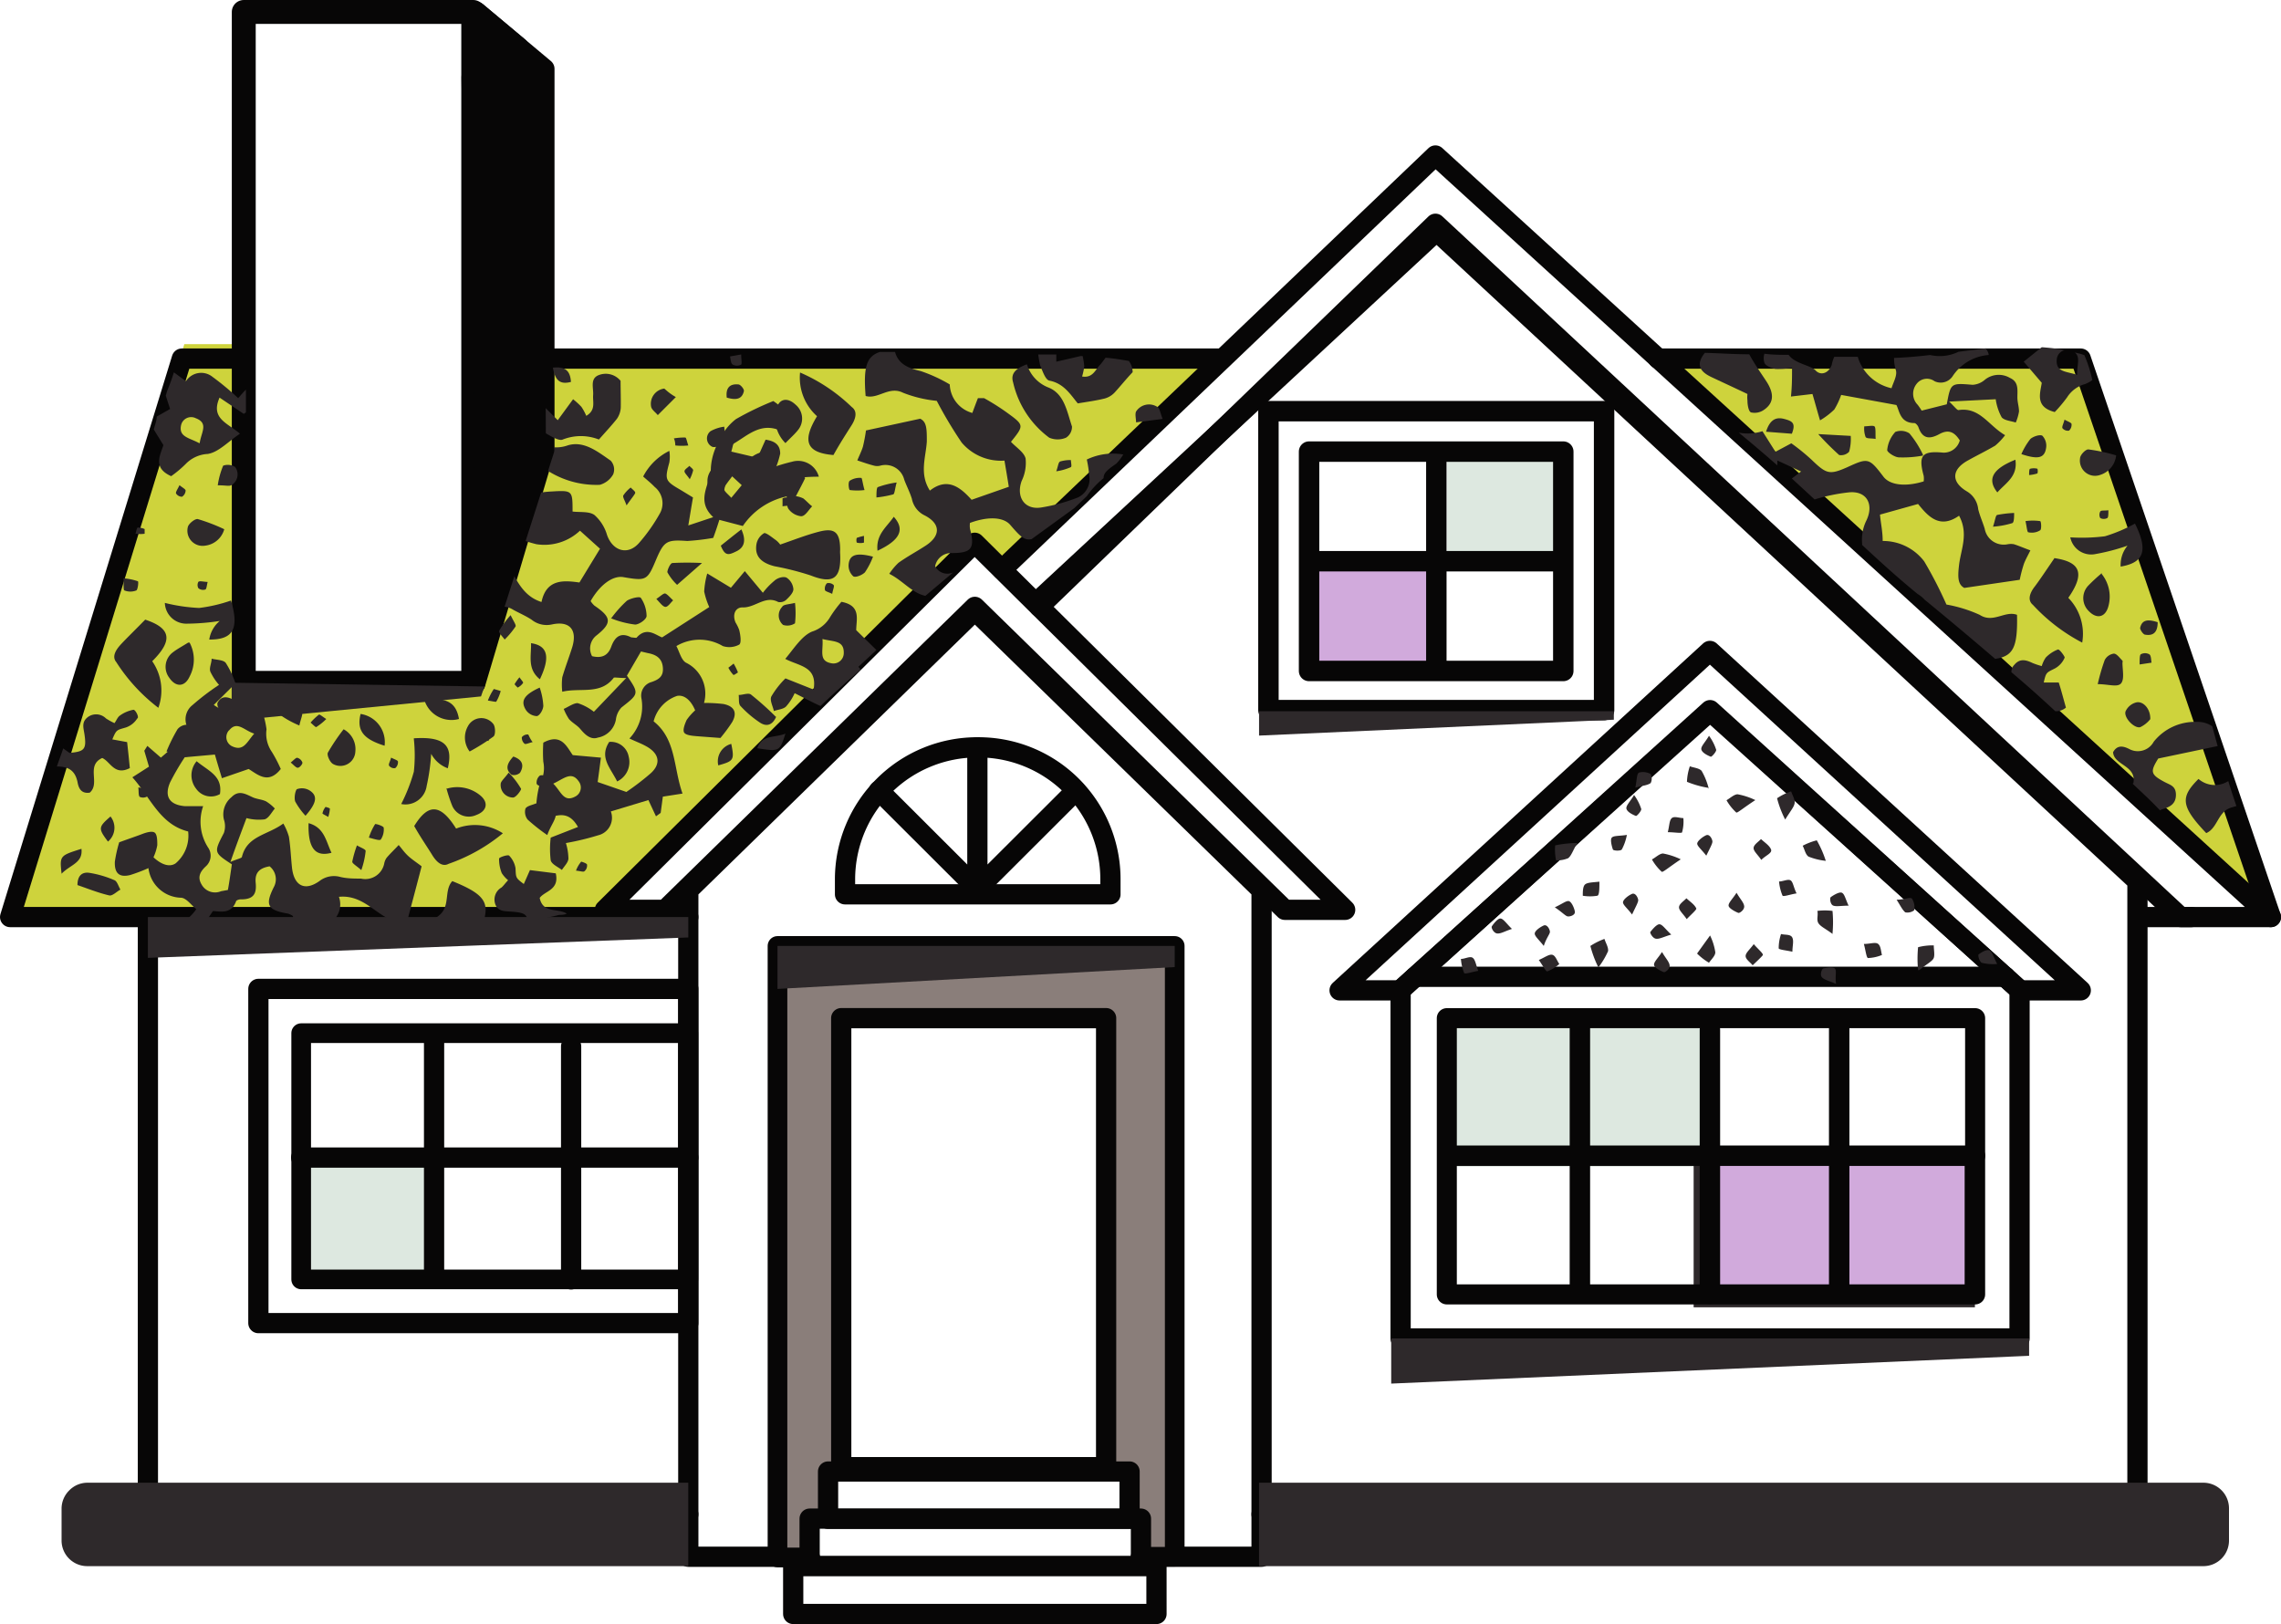
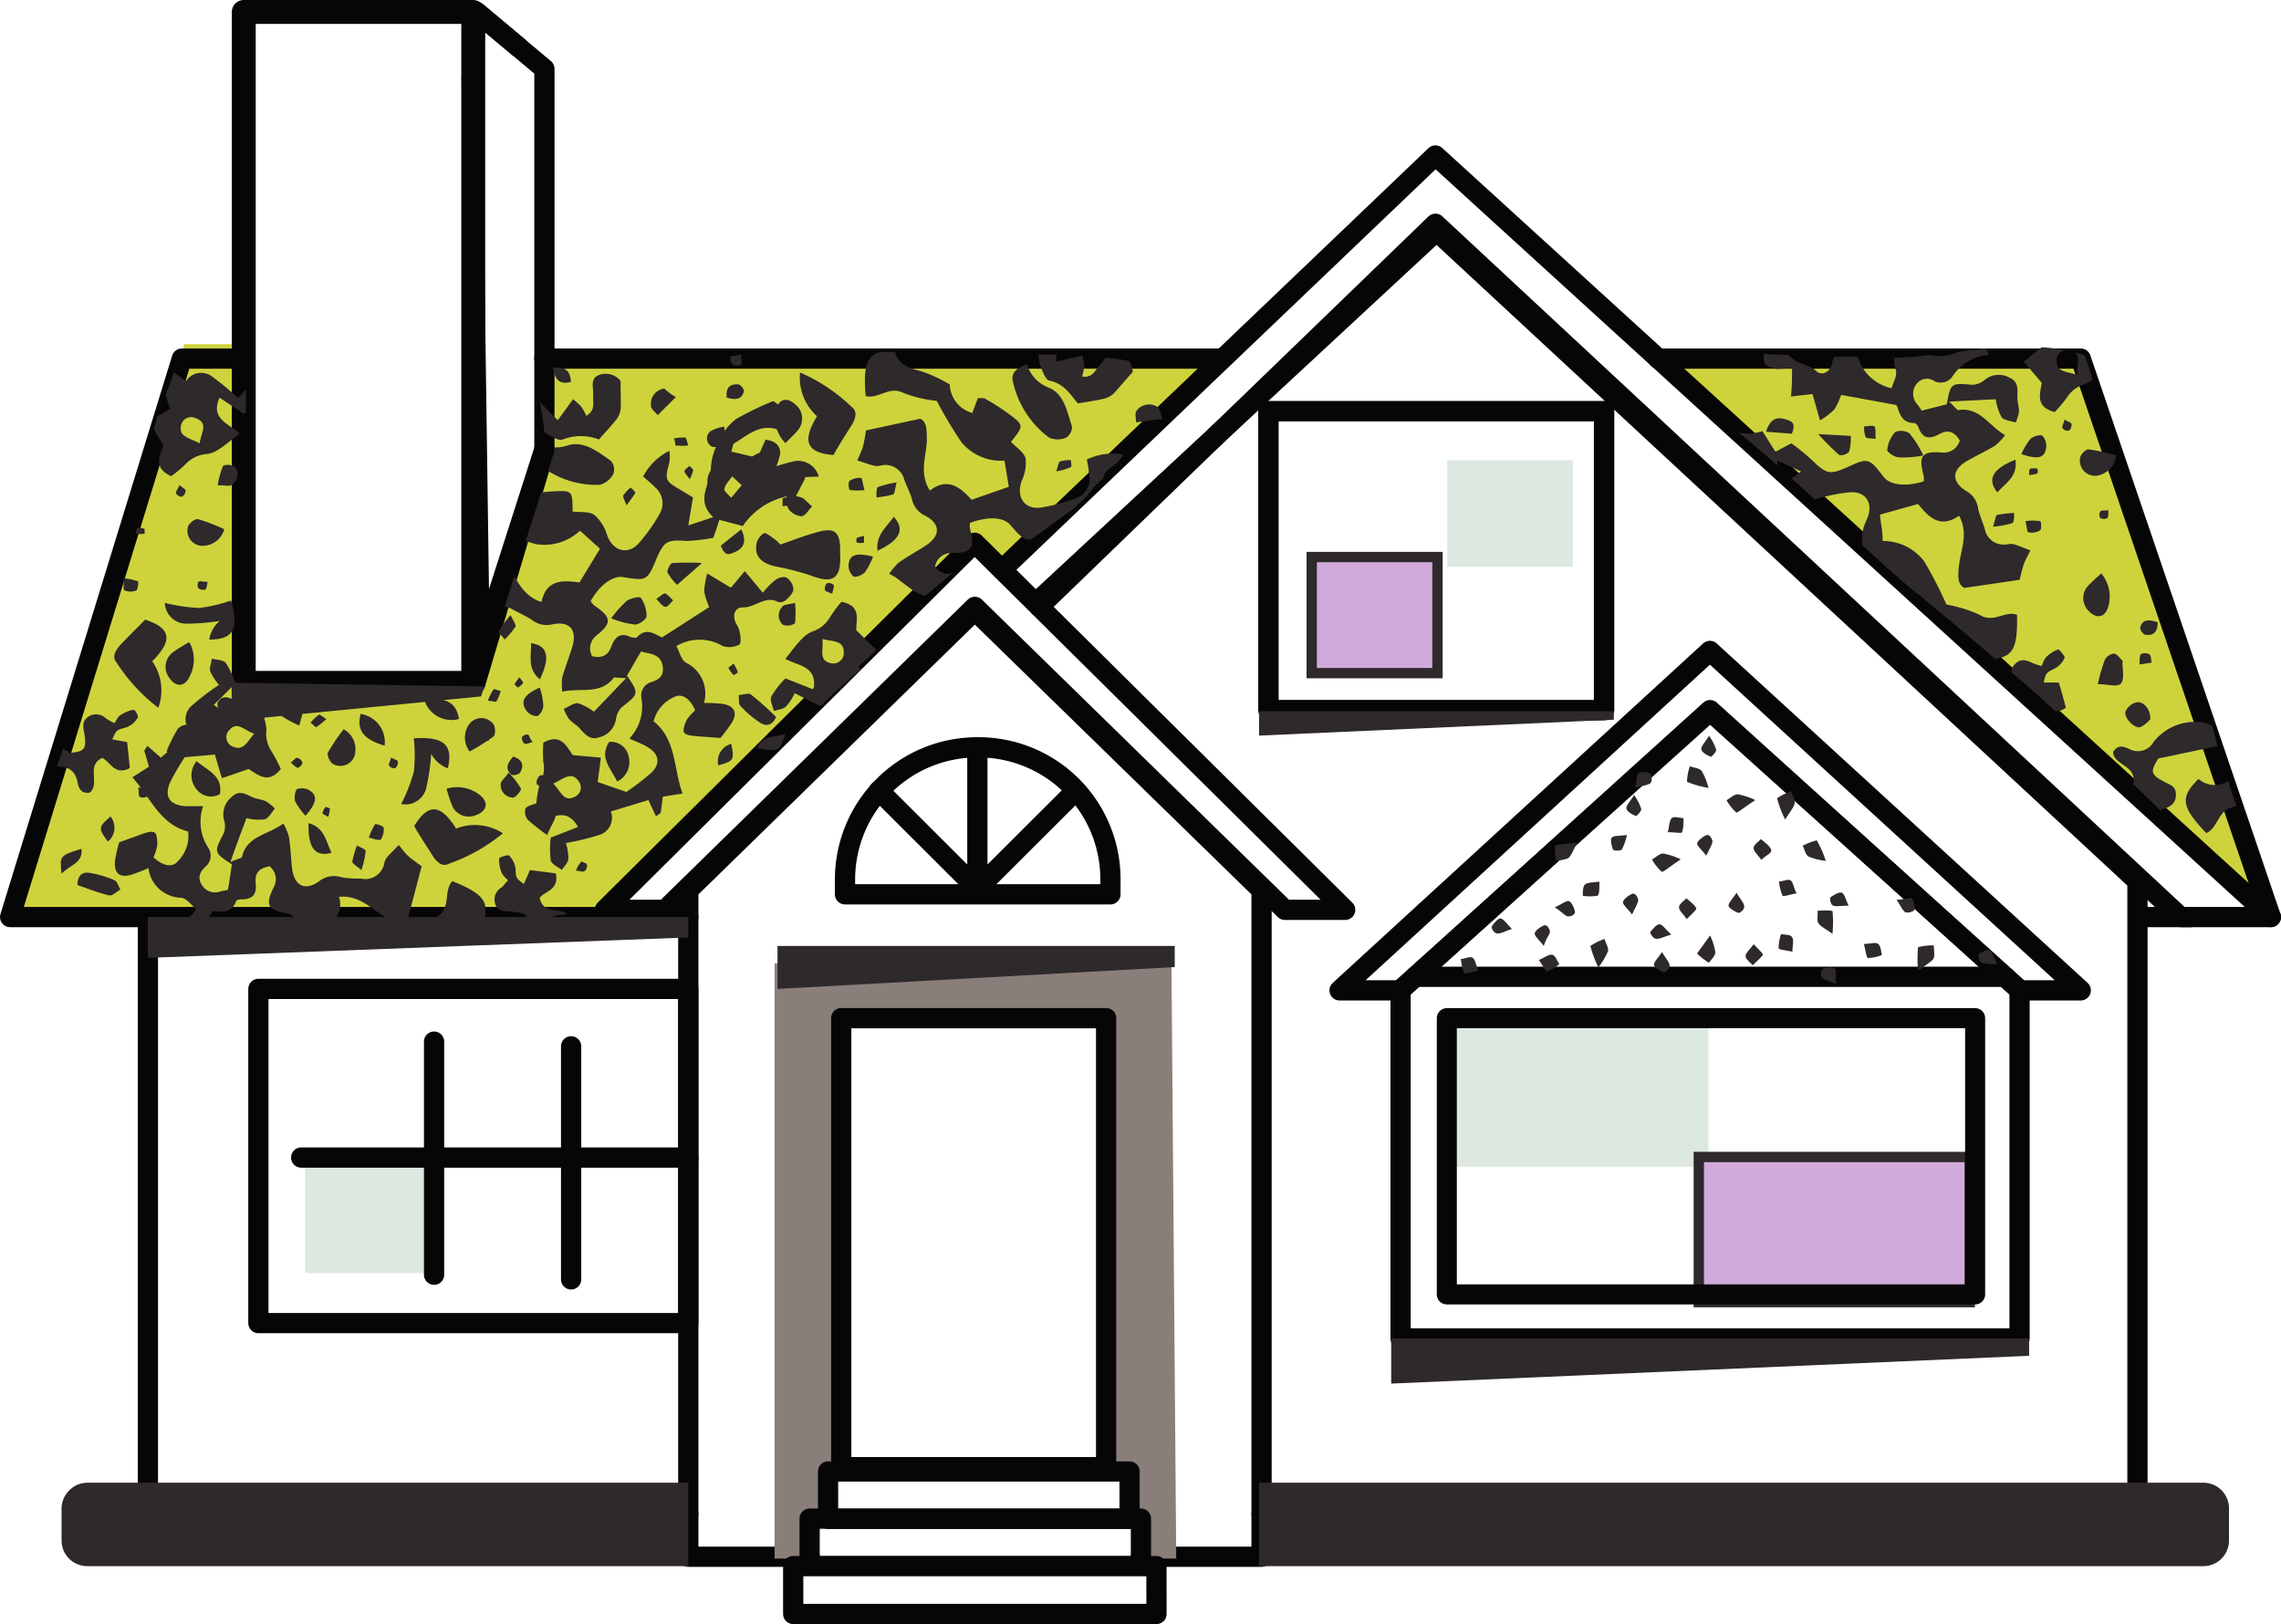
<svg xmlns="http://www.w3.org/2000/svg" width="220.789" height="157.21" fill="none">
  <path d="M117.599 35.186H52.46l-.9 10.772-14.52 44.025h19.672l28.57-28.1 8.43-8.432 3.747 1.874z" fill="#ced33c" />
  <path d="M17.84 33.313h5.62v35.126l27.164-1.405-6.089 21.544H1.447z" fill="#ced33c" />
  <path fill="#dde8e0" d="M29.548 111.996h12.177v11.241H29.548zM140.08 44.553h12.177v10.304H140.08zM139.143 98.882h26.228v14.051h-26.228z" />
  <path d="M160.219 34.718h42.152l16.86 54.797-26.695-25.29z" fill="#ced33c" />
  <path d="M190.662 111.996h-26.227v14.05h26.227zM139.143 53.92h-12.177v11.24h12.177z" fill="#d1aadc" stroke="#2e292b" />
  <path d="M110.439 150.691h11.674V86.165L94.36 59.095l-27.737 27.07v64.526h11.745" stroke="#070606" stroke-width="1.959" stroke-linecap="round" stroke-linejoin="round" />
  <path d="M122.114 146.584h84.78V85.292L139.05 22.375 100.267 58.36" stroke="#070606" stroke-width="1.959" stroke-linecap="round" stroke-linejoin="round" />
  <path d="M165.527 68.846l-29.955 26.967v33.748h59.91V95.813z" stroke="#070606" stroke-width="1.959" stroke-linecap="round" stroke-linejoin="round" />
  <path d="M201.408 95.866h-5.89l-29.991-27.125-29.99 27.125h-5.872L165.51 63.01zM130.205 88.07h-5.837L94.36 58.744 64.369 88.07h-5.82l35.793-35.53z" stroke="#070606" stroke-width="1.959" stroke-linecap="round" stroke-linejoin="round" />
  <path d="M96.999 55.126l41.944-40.075L219.81 88.77h-8.74l-72.127-67.111-38.344 37.068M136.986 94.554H194.1" stroke="#070606" stroke-width="1.959" stroke-linecap="round" stroke-linejoin="round" />
  <path d="M155.268 39.8h-32.49V68.74h32.49z" stroke="#070606" stroke-width="1.978" stroke-linecap="round" stroke-linejoin="round" />
-   <path d="M151.318 43.714H126.71V64.95h24.608zM139.03 43.714V64.95M150.67 54.323h-23.103M152.926 99.168v25.604M191.166 111.874h-50.334M178.024 99.168v25.604M165.51 99.675v25.57" stroke="#070606" stroke-width="1.978" stroke-linecap="round" stroke-linejoin="round" />
  <path d="M113.384 92.325l-37.469.937h-.937v57.607h3.279v-3.747h1.874v-4.215l1.405-.937v-23.417l.468-19.67h25.29v44.024h1.875v4.215h1.405v3.747h3.278z" fill="#8a7e7a" />
  <path d="M66.623 95.725H25.01v32.35h41.613z" stroke="#070606" stroke-width="1.959" stroke-linecap="round" stroke-linejoin="round" />
-   <path d="M66.623 100.008h-37.47v23.838h37.47z" stroke="#070606" stroke-width="1.903" stroke-linecap="round" stroke-linejoin="round" />
  <path d="M42.016 100.828v22.563M66.623 112.05h-37.47M55.281 101.282v22.563M66.624 146.584H14.315V88.91M160.493 34.713h40.914l18.036 52.99.367 1.066M52.695 34.713h65.469M66.623 88.77H.98L17.6 34.712h5.995M109.338 142.442H80.152v4.58h29.186z" stroke="#070606" stroke-width="1.959" stroke-linecap="round" stroke-linejoin="round" />
  <path d="M110.438 147.003h-32.07v4.58h32.07zM111.94 151.6H76.778v4.63h35.164z" stroke="#070606" stroke-width="1.959" stroke-linecap="round" stroke-linejoin="round" />
  <path d="M8.46 143.526h58.163v8.074H8.46a2.48 2.48 0 01-2.5-2.48v-3.095a2.479 2.479 0 01.735-1.747 2.462 2.462 0 011.765-.752zM213.275 151.6H121.87v-8.074h91.405a2.475 2.475 0 011.76.733 2.481 2.481 0 01.72 1.766v3.076a2.478 2.478 0 01-2.48 2.5z" fill="#2e292b" />
-   <path d="M110.438 150.691h3.269V91.566h-38.45v59.195h3.146" stroke="#070606" stroke-width="1.903" stroke-linecap="round" stroke-linejoin="round" />
  <path d="M94.604 72.342a12.767 12.767 0 0112.881 12.74v1.486H81.794v-1.486a12.79 12.79 0 0112.81-12.74zM107.066 98.557h-25.64v43.465h25.64z" stroke="#070606" stroke-width="1.959" stroke-linecap="round" stroke-linejoin="round" />
  <path d="M45.808 1.157H23.595V66.1h22.213z" stroke="#070606" stroke-width="2.314" stroke-linecap="round" stroke-linejoin="round" />
  <path d="M46.002 66.172l6.693-22.458M52.695 6.663v37.051M46.122 1.157l6.572 5.505zM94.605 72.341v13.982M104.129 76.536l-9.595 9.578M94.674 86.114l-9.595-9.578" stroke="#070606" stroke-width="1.959" stroke-linecap="round" stroke-linejoin="round" />
  <path d="M66.624 90.745L14.315 92.72v-3.95h52.309zM113.707 93.611l-38.45 2.115v-4.16h38.45zM156.212 69.667l-34.342 1.538v-2.359h34.342zM196.408 131.24l-61.746 2.691v-4.37h61.746zM46.56 67.413l-24.136 2.36v-3.689l24.468.367z" fill="#2e292b" />
  <path d="M212.12 88.77h-4.492" stroke="#070606" stroke-width="1.959" stroke-linecap="round" stroke-linejoin="round" />
  <path d="M77.774 48.258a2.255 2.255 0 00-.734-.227c.332-.646.63-1.188.892-1.748-.962-1.468-2.045.35-3.111-.419a7.938 7.938 0 00.699-1.957c0-.874-.56-1.224-1.416-1.346l-.786 1.748-2.534-.595c.14-.419.14-.699.262-.786 1.328-.787 2.534-1.992 4.334-1.31.647.226 1.276 0 1.398-.682 0-.298-.314-.769-.612-1.049a11.025 11.025 0 00-1.31-1.066 29.04 29.04 0 00-3.618 1.747 5.25 5.25 0 00-1.608 2.063 5.956 5.956 0 00-.821 2.656c0 1.556-1.556 3.111.227 4.772l-2.412.803c.192-1.153.315-1.905.454-2.708l-1.206-.734c-1.503-.874-1.537-.979-1.083-2.657a3.5 3.5 0 000-1.119 5.667 5.667 0 00-2.534 2.482c.35.315.769.647 1.118 1.014a2.027 2.027 0 01.542 2.482 16.632 16.632 0 01-2.027 2.901c-1.084 1.276-2.57.84-3.129-.734a4.121 4.121 0 00-1.223-1.94c-.507-.367-1.38-.245-2.115-.332 0-2.045 0-2.063-2.062-1.94-.481.023-.96.081-1.433.175-.402 1.433-.892 2.866-1.328 4.281v.245c.435.158.878.292 1.328.402a5.018 5.018 0 004.212-1.31l1.94 1.747-1.993 3.268c-1.503-.209-3.198-.367-3.67 1.888-1.59-.507-2.202-1.748-2.901-2.954a25.05 25.05 0 01-1.555 3.496 2.047 2.047 0 011.747.227c.577.314 1.189.576 1.748.943a2.322 2.322 0 001.992.455c1.748-.367 2.465.577 1.923 2.272-.297.944-.664 1.887-.944 2.85a6.03 6.03 0 000 1.397c1.748-.42 3.67.332 4.964-1.328 0-.105.454 0 1.223 0L57.484 68.9a4.933 4.933 0 00-1.573-.839c-.402 0-.892.367-1.346.56.134.342.304.67.507.978.297.35.751.577 1.048.91.297.331.927 1.187 1.748.89a2.148 2.148 0 001.748-1.748 2.08 2.08 0 01.541-1.17c1.66-1.31 1.748-1.31.525-3.077l1.363-2.342.664.158c.77.14 1.363.472 1.45 1.363.088.891-.384 1.188-1.083 1.433a1.362 1.362 0 00-.996 1.538 4.51 4.51 0 01-1.154 3.932c.665.315 1.154.49 1.59.734 1.33.717 1.504 1.748.403 2.692a24.986 24.986 0 01-2.29 1.748l-2.778-.962c.104-.734.192-1.415.314-2.359l-2.726-.245c-.595-.839-1.119-2.149-2.85-1.206a13.641 13.641 0 000 1.853 2.97 2.97 0 01-.331 2.097 10 10 0 00-.315 3.67c1.52-.314 2.884-1.433 4.003.542l-2.64 1.031a9.124 9.124 0 000 2.202c.105.385.7.63 1.084.927.227-.367.612-.717.63-1.1a5.4 5.4 0 00-.245-1.504 25.642 25.642 0 003.128-.752 1.74 1.74 0 001.33-1.583 1.747 1.747 0 00-.107-.724l3.636-1.1.734 1.572.454-.332.21-1.573 1.905-.297c-.892-2.499-.594-5.243-2.797-6.99a3.492 3.492 0 012.272-2.465c.787-.14 1.399.56 1.748 1.398a5.576 5.576 0 00-.821.926c-.175.385-.402.961-.245 1.224.157.262.769.314 1.188.35.42.034 1.364.104 2.325.174.41-.489.79-1.002 1.136-1.538.524-.926.192-1.538-.839-1.748a15.46 15.46 0 00-1.887-.105 3.322 3.322 0 00-1.748-3.897c-.455-.262-.63-1.049-.926-1.608a4.403 4.403 0 014.491 0 2.02 2.02 0 001.59-.14c.228-.157.123-.926 0-1.415a3.823 3.823 0 00-.35-.717c-.349-.804 0-1.52.735-1.468 1.206 0 2.15-1.188 3.39-.524a.897.897 0 00.752-.193c.315-.297.717-.699.717-1.048a1.468 1.468 0 00-.664-1.119c-.28-.139-.857 0-1.189.315-.41.341-.78.728-1.101 1.153l-1.748-2.097-1.345 1.608-2.29-1.38a7.996 7.996 0 00-.297 1.747c.108.517.272 1.022.49 1.503l-4.562 2.936c-.612-.209-1.486-1.066-2.447 0 0 .088-.384 0-.542 0-1.066-.559-1.608 0-1.94.91-.332.908-.978 1.118-1.852.908a1.59 1.59 0 01.454-2.027c1.503-1.206 1.416-1.748-.227-2.867a2.208 2.208 0 01-.367-.437c.891-1.573 2.132-2.48 3.146-2.324 2.254.384 2.342.35 3.216-1.748.751-1.747 1.03-1.887 2.988-1.747a22.881 22.881 0 002.517-.298c.227-.61.384-1.083.594-1.747l2.272.594a6.884 6.884 0 014.247-2.866c0 .507 0 .996.192 1.241a1.753 1.753 0 001.206.681c.402 0 .717-.612 1.066-.96-.262-.193-.542-.508-.839-.753zM55.666 77.113c-1.119.594-1.363-.524-2.115-1.258.996-.455 1.748-1.24 2.447-.245a.981.981 0 01.01 1.23.977.977 0 01-.342.273zm15.118-28.925c-.245-.297-.752-.664-.7-.908.053-.245.507-.787.787-1.17l.926.855zM60.069 36.864a1.852 1.852 0 00-2.098-.56c-.891.333-.507 1.242-.559 1.94-.052.7.28 1.451-.664 2.01a5.04 5.04 0 00-.472-.874 7.25 7.25 0 00-.804-.734l-1.485 2.028-1.748-1.748c.215.955.36 1.925.437 2.901l.192.14c.507.28 1.258.751 1.608.577a4.783 4.783 0 013.495 0c.63-.717 1.224-1.346 1.748-2.01.217-.316.343-.684.367-1.066.018-.857-.017-1.696-.017-2.604z" fill="#2e292b" />
  <path d="M75.519 52.715c1.363-.472 2.517-.926 3.723-1.24 1.52-.403 2.08 0 2.08 1.747a2.748 2.748 0 000 .385c.122 2.411-.682 2.953-2.85 2.097a27.158 27.158 0 00-3.495-.89c-1.38-.35-1.957-1.033-1.747-2.186a1.551 1.551 0 01.751-1.03c.227 0 .682.366 1.014.61.204.136.381.308.524.507zM59.108 44.588c-1.241-.856-2.57-1.94-4.125-1.485a3.375 3.375 0 01-2.307 0v.472c0 .541-.122 1.066-.21 1.608a8.74 8.74 0 005.593 1.747 2.15 2.15 0 001.293-1.013 1.26 1.26 0 00-.244-1.329zM45.459 72.742a2.217 2.217 0 01-.175-2.429 1.466 1.466 0 012.482-.21c.192.28.21 1.031 0 1.19a19.962 19.962 0 01-2.307 1.45zM59.126 59.898c.458-.634.979-1.219 1.555-1.748.385-.245 1.223-.437 1.346-.28.354.515.548 1.123.559 1.748 0 .332-.699.822-1.101.84a9.346 9.346 0 01-2.36-.613zM75.135 69.37c-.384.891-.979.944-1.52.612a10.218 10.218 0 01-1.94-1.643c-.21-.21-.123-.699-.175-1.066.437 0 .996-.263 1.24 0a28.565 28.565 0 012.395 2.15zM59.737 75.644c-.664-1.346-1.747-2.324-.769-3.827a1.75 1.75 0 011.888 1.433 2.078 2.078 0 01-1.119 2.394zM37.227 72.185c-2.097-.647-2.709-1.503-2.324-3.076a2.759 2.759 0 012.324 3.076zM51.402 62.258c1.643.244 1.87 1.363.856 3.495-1.24-.996-.821-2.254-.856-3.495zM65.54 56.613a5.028 5.028 0 01-.944-1.224c0-.227.28-.874.49-.89a27.96 27.96 0 012.866 0zM52.24 66.557c.197.564.314 1.152.35 1.748 0 .384-.35.978-.63 1.013a1.338 1.338 0 01-1.066-.61c-.524-.858-.175-1.452 1.346-2.15zM65.419 38.436l-1.748 1.747c-.227-.279-.594-.524-.647-.82a1.485 1.485 0 011.276-1.749c.227.192.525.49 1.119.822zM49.234 74.79c.47.468.875.997 1.206 1.572 0 .14-.49.84-.786.84a1.212 1.212 0 01-.881-.397 1.205 1.205 0 01-.308-.915c0-.262.367-.542.77-1.1zM71.762 51.246c.489 1.083.28 1.748-.472 2.115-.752.367-1.101.506-1.52-.542.576-.455 1.188-.96 1.992-1.573zM76.027 71.013c-.56 1.748-.576 1.748-2.726 1.416.49-1.346 1.643-.979 2.726-1.416zM69.525 74.088a1.746 1.746 0 011.258-2.08c.315 1.556.245 1.661-1.258 2.08zM49.427 59.547c.28.595.559.962.472 1.102a8.049 8.049 0 01-1.05 1.258c-.191-.28-.61-.664-.54-.839a8.662 8.662 0 011.118-1.52zM47.504 62.1a5.782 5.782 0 01-1.066.925s-.664-.472-.63-.646c.125-.373.37-.694.7-.909.122-.088.541.384.996.63zM55.264 36.969c-1.188.314-1.538-.297-1.748-1.38 1.171-.123 1.678.261 1.748 1.38zM63.53 57.975c.384-.245.681-.559.856-.524.175.035.525.437.77.664-.245.227-.508.647-.752.63-.245-.018-.507-.385-.874-.77zM31.582 69.598a5.432 5.432 0 01-.979.786c-.087 0-.35-.279-.541-.436.241-.283.51-.54.804-.769.087-.053.367.21.716.42zM60.646 48.923c-.157-.472-.384-.787-.314-.962.196-.293.438-.552.716-.769.158.175.472.385.437.525-.035.14-.332.49-.839 1.206zM71.01 64.232c.165.273.305.56.42.857 0 0-.385.28-.437.245a2.937 2.937 0 01-.49-.7s.28-.209.507-.402zM42.383 68.34c-.227-.28-.49-.49-.455-.63a.77.77 0 01.507-.455c.14 0 .455.28.455.437 0 .157-.28.367-.507.647zM51.559 71.834c-.385.087-.682.245-.787.157a.765.765 0 01-.262-.629.692.692 0 01.612-.262c.07.052.14.367.437.734zM66.763 46.388c-.263-.402-.525-.612-.507-.786.017-.175.314-.332.472-.507.122.14.35.28.367.42a3.614 3.614 0 01-.332.873zM50.283 65.56c.174.263.384.472.35.542a1.337 1.337 0 01-.525.455s-.297-.28-.297-.333a4.9 4.9 0 01.472-.664zM76.918 67.1c.909.453 1.748.908 2.5 1.24a105.21 105.21 0 013.862-3.496c0-.105-.122-.209-.192-.297l1.747-1.625L82.878 61c0-1.048.507-2.377-1.433-2.744-.407.465-.775.962-1.101 1.486a3.092 3.092 0 01-1.748 1.398c-.996.42-1.748 1.643-2.587 2.64 1.363.716 3.128.716 2.744 2.97l-2.726-1.083a8.563 8.563 0 00-1.364 1.747c-.174.367.14.927.245 1.416.42-.157.926-.175 1.188-.454a4.93 4.93 0 00.822-1.276zm2.691-5.244c1.067.28 2.098.105 2.063 1.363a1 1 0 01-1.223.979c-1.242-.228-.735-1.24-.84-2.342zM105.197 44.482c.11.495.187.997.227 1.503a1.96 1.96 0 01-1.083 2.167 16.805 16.805 0 01-3.496.962c-1.643.297-2.517-.979-1.957-2.552a4.01 4.01 0 00.384-2.185c-.157-.61-.91-1.066-1.415-1.608 1.275-1.59 1.293-1.608-.367-2.813a21.623 21.623 0 00-2.238-1.416h-.594c-.192.49-.367.961-.542 1.433a2.966 2.966 0 01-2.184-2.76c-.89-.53-1.833-.964-2.814-1.294-1.206-.28-2.167-.682-2.482-1.853h-1.468c-1.293.437-1.608 1.433-1.38 4.264 1.205.35 2.254-.996 3.617-.314 1.048.413 2.148.677 3.268.786a41.207 41.207 0 002.412 4.037 4.979 4.979 0 004.142 1.748c.158.926.297 1.748.42 2.534l-3.6 1.258c-1.032-1.136-2.29-2.254-4.038-.89-1.048-1.626-.384-3.252-.297-4.755 0-1.188 0-1.905-.646-2.202l-5.244 1.136a15.564 15.564 0 01-.297 1.573c-.14.455-.367.892-.541 1.328.54.175 1.066.368 1.625.507.195.051.399.051.594 0a1.874 1.874 0 012.325 1.364c.227.611.54 1.205.734 1.835.067.35.216.68.434.963.219.282.5.51.824.662 1.573.821 1.538 2.01 0 2.971-.84.542-1.748 1.031-2.552 1.608a5.946 5.946 0 00-.891 1.066c1.31.647 2.185 1.853 3.495 2.132l2.692-2.272a1.327 1.327 0 01-1.748-.594 1.573 1.573 0 011.626-1.276c1.922 0 2.237-.472 1.747-2.359a2.013 2.013 0 010-.559c1.748-.647 3.233-.577 3.898.192.978 1.136 1.363 1.52 2.062 1.38l4.142-3.006 1.206-1.153a8.615 8.615 0 011.625-1.748c0-.489.332-.786 1.224-1.398.265-.266.494-.565.68-.89a5.852 5.852 0 00-3.53.488zM107.014 34.627c-.175.227-.35.489-.525.681-.471.472-.7 1.31-1.747 1.136.096-.32.166-.647.209-.979a6.705 6.705 0 00-.157-.996h-.21l-2.341.542v-.699h-1.748c.045.358.11.714.192 1.066.227.542.507 1.398.89 1.468 1.382.262 2.029 1.328 2.745 2.202.944-.157 1.748-.262 2.604-.472.367-.1.699-.3.962-.577.559-.611 1.083-1.275 1.747-1.974a1.866 1.866 0 00-.367-1.084c-.891-.157-1.573-.262-2.254-.314zM80.676 44.046c-2.57-.209-3.094-1.293-1.591-3.757a5.005 5.005 0 01-1.643-4.23 16.699 16.699 0 014.999 3.338c.612.437.349 1.19 0 1.748-.577.91-1.12 1.748-1.748 2.866z" fill="#2e292b" />
  <path d="M99.41 35.29a3.497 3.497 0 002.115 2.237c1.504.63 1.749 2.307 2.238 3.758a1.243 1.243 0 01-.577 1.083 2.079 2.079 0 01-1.625 0 9.19 9.19 0 01-3.495-5.347c-.262-.84.227-1.346 1.31-1.748zM73.107 47.874c-1.486-2.552-1.136-3.723 1.1-4.247a2.9 2.9 0 01-.524 2.062c.965-.42 1.965-.754 2.989-.996a2.088 2.088 0 011.597.183 2.078 2.078 0 01.99 1.268 17.474 17.474 0 00-3.339.314c-.991.37-1.94.844-2.831 1.416zM76.027 42.892a3.383 3.383 0 01-.909-3.163c.21-1.118 1.049-1.346 1.888-.559a1.747 1.747 0 01.245 2.447c-.315.402-.717.751-1.206 1.258zM75.345 54.357a2.242 2.242 0 011.399-1.975 1.471 1.471 0 011.905.68c.112.222.166.47.157.72 0 .348-.507.942-.77.925a18.614 18.614 0 01-2.69-.35zM69.35 48.694c-1.224-1.748-1.154-2.866.157-3.845a2.797 2.797 0 01-.158 3.845zM86.512 50.024c1.119 1.241.594 2.272-1.573 3.286-.174-1.573.892-2.29 1.573-3.286zM84.503 53.885a7.134 7.134 0 01-.786 1.52c-.263.262-.892.525-1.12.385a1.395 1.395 0 01-.454-1.154c.088-.943.752-1.17 2.36-.75zM112.536 40.551l-2.57.332c0-.349-.122-.786 0-1.048a1.48 1.48 0 01.929-.649 1.48 1.48 0 011.116.194c.245.122.28.542.525 1.171zM76.952 58.36a8.73 8.73 0 010 1.975 1.354 1.354 0 01-1.154.157 1.214 1.214 0 01-.42-.855 1.207 1.207 0 01.333-.893c.122-.245.594-.227 1.24-.384zM70.293 43.033c-.629.104-1.136.35-1.398.192a.895.895 0 01-.39-1.14.896.896 0 01.268-.346 3.739 3.739 0 011.328-.437zM86.792 46.703c-.175.63-.192 1.101-.332 1.153-.533.143-1.076.242-1.625.297 0-.349 0-.909.122-.996a8.987 8.987 0 011.835-.454zM83.682 47.436c-.47.058-.946.058-1.416 0-.105 0-.21-.804 0-.909a1.75 1.75 0 011.119-.262c.07.07.139.647.297 1.171zM70.346 38.488c-.123-1.014.367-1.346 1.118-1.276.21 0 .577.455.542.646-.192.84-.821.874-1.66.63zM66.624 43.12c-.418.045-.84.045-1.258 0 0 0 0-.437-.14-.682a5.975 5.975 0 011.101-.087c.105 0 .158.384.297.77zM71.744 34.312c0 .472.087.874 0 .979a.856.856 0 01-.822 0c-.192-.105-.192-.507-.262-.787zM102.242 45.618c.175-.472.193-.856.367-.944.34-.102.694-.149 1.049-.139 0 .244.105.594 0 .681a5.368 5.368 0 01-1.398.402zM75.746 49.01v-.769a.724.724 0 01.682 0 .609.609 0 010 .63c.017.104-.298.07-.682.14zM80.553 57.487c-.35-.175-.682-.245-.7-.367a.738.738 0 01.193-.665.707.707 0 01.647.175c.087.14-.07.437-.14.857zM83.629 51.876v.647a1.358 1.358 0 01-.7 0 .784.784 0 010-.455 4.53 4.53 0 01.787-.209zM12.62 84.697c.595-.188 1.178-.41 1.748-.664a3.267 3.267 0 003.128 2.866c.525 0 .997.7 1.503 1.101a4.064 4.064 0 01-2.656 1.748h.122l2.342.91h.175c.524-.805 1.049-1.609 1.625-2.465.63 0 1.748.367 2.237-.927 0-.122.332-.227.507-.209 1.206 0 1.503-.56 1.398-1.608-.105-1.049.455-1.433 1.346-1.59a1.592 1.592 0 01.402 2.027c-.874 1.747-.577 2.22 1.38 2.551.176.056.34.138.49.245a6.167 6.167 0 01-.122.821h3.408a2.148 2.148 0 001.154-2.691c1.922-.192 3.093 1.118 4.386 1.887 1.014.595 1.748.857 2.237.402.542-2.044.979-3.687 1.38-5.243-.471-.367-.89-.629-1.275-.978-.385-.35-.63-.717-.944-1.084-.384.42-.804.804-1.17 1.241a1.38 1.38 0 00-.228.542 1.87 1.87 0 01-2.255 1.468c-.664 0-1.328 0-1.992-.158a2.288 2.288 0 00-2.01.385c-1.433 1.031-2.482.472-2.674-1.293-.105-.997-.14-1.993-.297-2.989a5.639 5.639 0 00-.542-1.276c-1.503 1.12-3.495 1.171-4.002 3.216 0 .14-.402.192-1.118.507.611-1.748 1.066-2.936 1.555-4.247.57.148 1.163.19 1.748.122.402-.105.681-.68.996-1.048a4.03 4.03 0 00-.856-.699c-.402-.193-.91-.21-1.311-.402-.682-.315-1.329-.717-2.028 0a2.148 2.148 0 00-.734 2.167c.142.42.142.874 0 1.293-.978 1.888-.996 1.888.77 3.041-.123.821-.245 1.748-.385 2.482l-.664.122a1.487 1.487 0 01-1.888-.664c-.42-.717-.122-1.24.42-1.748a1.379 1.379 0 00.262-1.747 4.616 4.616 0 01-.525-4.073h-1.747c-1.503-.122-2.045-.926-1.45-2.307a24.21 24.21 0 011.415-2.429l2.918-.262c.21.717.402 1.381.682 2.29l2.587-.892c.891.542 1.905 1.521 3.11 0a13.584 13.584 0 00-.856-1.643 3.093 3.093 0 01-.524-2.202 9.506 9.506 0 00-1.206-3.495c-1.258.91-2.062 2.482-3.897 1.136l2.097-2.08a8.73 8.73 0 00-.944-1.992c-.245-.297-.891-.28-1.363-.402 0 .437-.262.91-.122 1.258.217.463.5.893.838 1.276-.9.592-1.758 1.247-2.569 1.957a1.753 1.753 0 00-.566 1.987c.085.231.219.441.392.617l-2.884 2.482-1.311-1.136-.297.472.454 1.538-1.608 1.031c1.748 1.94 2.657 4.562 5.4 5.243a3.496 3.496 0 01-1.222 3.094c-.665.437-1.504 0-2.133-.595.17-.373.294-.767.367-1.17 0-.42 0-1.049-.262-1.224-.262-.175-.839 0-1.24.157-.403.158-1.277.455-2.185.787a13.265 13.265 0 00-.42 1.87c-.052 1.171.472 1.555 1.503 1.293zm9.543-13.98c.786-.998 1.468 0 2.446.296-.734.84-1.03 1.747-2.15 1.223a.98.98 0 01-.296-1.538zM46.682 89.591c.734-2.149.402-2.97-2.901-4.299-.857.926-.123 2.464-1.346 3.373a4.813 4.813 0 00-.979.996c1.73.035 3.478.018 5.226-.07zM49.479 88.245c1.188.087 1.555.227 1.572.926a30.94 30.94 0 003.076-.612c.245 0 .49 0 .734-.122-.838-.542-2.324 0-2.621-1.52.49-.682 1.922-.752 1.555-2.378l-2.499-.314-.594 1.346c-.821-.612-.752-.612-.804-1.538a2.3 2.3 0 00-.612-1.206c-.105-.123-.943.14-.978.28-.008.484.08.965.262 1.415a3.1 3.1 0 00.611.682c-.28.297-.436.524-.629.7a1.344 1.344 0 00-.56 1.746c.316.595.857.542 1.487.595zM40.094 79.961c1.346-2.202 2.534-2.184 4.055.245a4.984 4.984 0 014.527.454 16.998 16.998 0 01-5.244 2.954c-.646.35-1.205-.21-1.59-.839-.56-.909-1.153-1.748-1.748-2.814zM40.058 71.468c2.936-.192 3.828.664 3.286 2.901a3.004 3.004 0 01-1.608-1.398 19.896 19.896 0 01-.437 3.111 2.075 2.075 0 01-.856 1.404 2.073 2.073 0 01-1.608.344c.511-1 .92-2.048 1.223-3.129a14.708 14.708 0 000-3.163z" fill="#2e292b" />
  <path d="M43.187 76.362a3.501 3.501 0 013.25.594c.892.7.717 1.555-.35 1.94a1.747 1.747 0 01-2.306-.874c-.228-.57-.42-1.154-.577-1.748zM33.26 70.594a2.18 2.18 0 011.136 2.15 1.45 1.45 0 01-2.168 1.205c-.297-.175-.611-.856-.489-1.1.454-.787.962-1.54 1.52-2.255zM52.973 80.834a18.238 18.238 0 01-1.905-1.503 1.217 1.217 0 01-.21-1.048c.123-.262.63-.35.962-.49a.244.244 0 01.096-.019c.033 0 .066.006.096.02.63.297 1.573.436 1.748.908.175.472-.454 1.171-.787 2.132zM7.499 85.676c0-.979.507-1.276 1.136-1.189a10.04 10.04 0 012.447.717c.262.105.384.594.576.91-.367.191-.786.645-1.1.558-1.05-.245-2.08-.664-3.06-.996zM19.033 73.686c1.154.961 2.535 1.416 2.255 3.181a1.749 1.749 0 01-2.307-.524 2.099 2.099 0 01.052-2.657zM41.072 67.744c2.184-.262 3.076.263 3.355 1.853a2.745 2.745 0 01-3.355-1.853zM32.088 82.548c-1.607.437-2.29-.489-2.22-2.866 1.539.42 1.679 1.748 2.22 2.866zM29.572 78.965a6.998 6.998 0 01-.997-1.38c-.122-.35 0-1.032.158-1.19a1.427 1.427 0 011.24.123c.787.507.7 1.188-.401 2.447zM28.978 70.227a9.5 9.5 0 01-1.747-.943c-.123-.105.105-.979.367-1.102a1.209 1.209 0 011.625.717c.122.245-.105.647-.245 1.328zM45.651 71.135c.192-.612.192-1.17.455-1.346a.89.89 0 011.38.56c.03.47-.041.94-.21 1.38zM5.961 84.575c-.192-1.747-.174-1.747 1.923-2.41.157 1.38-1.066 1.52-1.923 2.41zM10.697 79.035a1.75 1.75 0 01-.245 2.43c-.96-1.276-.943-1.399.245-2.43zM34.973 84.225c-.472-.419-.892-.647-.874-.82.109-.537.26-1.063.454-1.574.297.192.84.367.84.541a7.905 7.905 0 01-.42 1.853zM35.706 81.081c.143-.455.343-.889.594-1.294 0-.087.804.158.84.332a1.75 1.75 0 01-.263 1.12c-.087.174-.63-.019-1.171-.158zM49.687 73.232c.962.332 1.032.926.647 1.573a.889.889 0 01-.821.192c-.664-.559-.402-1.136.174-1.765zM47.224 67.814c.148-.394.341-.769.576-1.119 0 0 .437.123.664.193a4.007 4.007 0 01-.419 1.013c.017.088-.42-.035-.821-.087zM52.8 76.343c-.42-.21-.822-.315-.857-.49a.91.91 0 01.298-.769c.192-.105.541 0 .838.123-.087.314-.174.63-.28 1.136zM37.856 73.338c.315.157.664.262.664.384a.75.75 0 01-.262.63.615.615 0 01-.594-.228c-.087-.157.105-.419.192-.786zM28.139 73.81c.297-.228.507-.49.646-.455a.728.728 0 01.49.472c0 .157-.262.472-.437.49-.175.016-.367-.228-.7-.508zM55.753 84.278c.116-.319.287-.615.507-.874 0 0 .507.14.56.28a.716.716 0 01-.245.647c-.105.104-.402-.018-.822-.053zM31.757 79.07c-.262-.158-.542-.28-.542-.333.045-.23.147-.447.297-.629 0 0 .42.105.42.175-.02.268-.073.532-.157.787zM23.594 40.062l.21-.14V37.72c-.297.28-.542.594-.751.821a27.13 27.13 0 00-2.482-2.061 1.747 1.747 0 00-2.57.419l-1.17-.856a17.591 17.591 0 01-.542 1.52c-.21.507-.157.49-.245.734l.42 1.293-1.294.734c0 .42-.192.84-.28 1.258l.927 1.503c-.314.997-1.048 2.203.752 3.007.504-.356.978-.753 1.415-1.189a3.182 3.182 0 012.115-.96c1.049-.158 1.975-1.19 3.128-1.959-1.17-1.03-2.883-1.45-1.974-3.495zm-4.316 2.831c-.962-.524-2.01-.594-1.748-1.747a.997.997 0 011.416-.665c1.275.49.524 1.364.384 2.412zM12.917 68.706a3.216 3.216 0 00-1.311.56c-.227.157-.332.471-.524.733a6.293 6.293 0 01-.822-.454 1.35 1.35 0 00-1.747-.14c-.612.455-.455.98-.35 1.591.245 1.573 0 1.747-1.433 1.887l-.612-.437c-.192.594-.42 1.171-.611 1.748 1.066 0 1.747.35 1.992 1.486.105.611.35 1.17 1.188 1.048 1.049-.89-.402-2.62 1.206-3.355.787.332 1.171 1.747 2.674.978a168.46 168.46 0 00-.262-2.516l-1.433-.263c.402-.96.42-.89 1.31-1.153a2.083 2.083 0 001.102-.874c.227-.087-.175-.856-.367-.839zM14.07 59.985c2.464.821 2.708 1.992.664 4.02a4.959 4.959 0 01.594 4.51 17.192 17.192 0 01-4.072-4.423c-.472-.559 0-1.24.472-1.748.471-.507 1.503-1.52 2.341-2.377zM22.336 58.046c.856 2.831.227 3.88-2.08 3.862a2.916 2.916 0 011.014-1.8c-1.04.164-2.092.251-3.146.262a2.073 2.073 0 01-1.503-.553 2.081 2.081 0 01-.664-1.457c1.088.274 2.2.438 3.32.49a14.763 14.763 0 003.077-.717z" fill="#2e292b" />
  <path d="M18.352 62.205a3.497 3.497 0 010 3.286c-.472 1.031-1.346 1.048-1.975.104a1.74 1.74 0 01-.332-1.295 1.75 1.75 0 01.682-1.15c.401-.316.873-.56 1.485-.945zM21.707 51.228a2.18 2.18 0 01-1.852 1.591 1.473 1.473 0 01-1.68-1.119 1.47 1.47 0 01.02-.734c.122-.332.716-.786.96-.717.875.261 1.728.588 2.552.98zM16.114 72.743c.303-.742.659-1.46 1.066-2.15a1.194 1.194 0 01.979-.437c.28 0 .472.525.699.822a.226.226 0 010 .192c-.14.682 0 1.625-.472 1.957-.472.332-1.24-.209-2.272-.384zM21.078 46.981a7.71 7.71 0 01.524-1.905 1.333 1.333 0 011.154.123 1.204 1.204 0 01-.332 1.747c-.228.158-.577.018-1.346.035zM11.955 55.982c.47.033.935.127 1.381.28.105 0 0 .84-.14.891-.37.148-.783.148-1.153 0-.123-.052-.053-.542-.088-1.17zM22.792 67.832c-.122 1.014-.664 1.224-1.398.98a.823.823 0 01-.35-.753c.385-.769.996-.646 1.748-.227zM20.45 71.555c.122-.436.122-.873.28-.943a.854.854 0 01.822.139c.156.158-.001.542-.001.822zM20.099 56.332c-.088.35-.105.7-.227.734a.728.728 0 01-.665-.122.63.63 0 010-.629c.158-.105.455 0 .892.017zM17.373 46.965c.297.245.594.385.594.525a.75.75 0 01-.35.594.686.686 0 01-.576-.315c-.053-.157.157-.419.332-.804zM13.389 76.221c.334.046.659.146.961.297a.696.696 0 01-.157.611.803.803 0 01-.682 0c-.122-.174-.07-.489-.122-.908zM13.109 51.684c.087-.297.14-.594.21-.612a1.54 1.54 0 01.681.14v.454a2.849 2.849 0 01-.804 0zM201.407 34.259l-.577-.14c.577.437.193 1.276.227 2.167-1.048-.35-2.08-.245-1.974-1.485a1.008 1.008 0 01.769-.91 19.762 19.762 0 00-2.22-.279c-.542.42-1.05.84-1.748 1.398l1.748 2.045c-.157 1.031-.664 2.342 1.258 2.831.427-.445.824-.918 1.189-1.416a2.987 2.987 0 011.747-1.293c.249-.097.484-.226.7-.384a12.67 12.67 0 00-.77-2.412zM172.028 45.043a2.19 2.19 0 000-.472l2.307 1.066-.892.682 2.202 2.027a17.733 17.733 0 013.286-.682c1.748-.192 2.464 1.136 1.748 2.674a4.172 4.172 0 00-.437 2.255v.157c1.748 1.626 3.495 3.216 5.383 4.754.247.147.47.33.664.542a392.919 392.919 0 016.833 5.732c1.748-.262 2.185-1.1 2.115-4.264-1.171-.437-2.307.856-3.618 0a13.362 13.362 0 00-3.215-.996 39.762 39.762 0 00-2.15-4.177 5.01 5.01 0 00-4.02-1.975c0-.944-.192-1.748-.262-2.552l3.688-1.03c.96 1.187 2.08 2.463 3.967 1.135.944 1.748.175 3.268 0 4.771-.14 1.171-.122 1.888.507 2.22l5.365-.787c.105-.52.239-1.033.402-1.538.175-.454.42-.874.63-1.31-.542-.193-1.05-.42-1.591-.595a1.742 1.742 0 00-.594 0 1.879 1.879 0 01-1.438-.275 1.877 1.877 0 01-.8-1.228c-.191-.629-.471-1.24-.628-1.887a2.266 2.266 0 00-1.136-1.748c-1.521-.926-1.416-2.115.139-2.97.874-.49 1.748-.91 2.639-1.434.359-.3.68-.64.962-1.014-1.608-.926-2.447-2.744-4.51-2.429-.157 0-.35-.297-.908-.822l4.509-.227c.085.613.28 1.205.577 1.748.262.314.89.35 1.363.507.147-.342.253-.7.314-1.066 0-.455-.157-.909-.157-1.364 0-.75.14-1.502-.716-1.887a2.133 2.133 0 00-2.43.175c-.33.291-.75.463-1.188.49-2.115-.175-2.115-.193-2.5 1.887l-2.43.611a7.438 7.438 0 00-.383-.559 1.524 1.524 0 01-.123-2.01 1.26 1.26 0 011.748-.28 1.381 1.381 0 001.748-.471 4.558 4.558 0 013.495-2.062c0-.245-.174-.455-.262-.647l-2.656.332a4.16 4.16 0 01-2.744.315c-1.19.14-2.377.244-3.496.28-.006.402.053.804.175 1.188.157.507-.262 1.206-.42 1.747a4.388 4.388 0 01-3.268-3.04h-2.272a3.053 3.053 0 00-.244.768c-.28.822-1.066 1.084-1.556.56-.49-.525-2.01-.647-2.621-1.52-.77 0-1.556 0-2.342-.106-.094.284-.094.59 0 .874.105.297.68.524 1.083.594a8.741 8.741 0 001.59-.104c0 .996 0 1.747-.104 2.778l2.08-.245c.244.822.437 1.556.734 2.552a7.19 7.19 0 001.38-1.049 7.25 7.25 0 00.665-1.415l5.348.978c.297.56.349 1.748 1.747 1.748.123 0 .332.245.385.402.402 1.154 1.1 1.171 2.027.664.926-.507 1.486-.157 1.975.612a1.595 1.595 0 01-1.748 1.171c-1.922-.157-2.272.314-1.747 2.254.026.18.026.363 0 .542-1.748.542-3.251.367-3.88-.437-1.398-1.835-1.486-1.87-3.496-.943-1.747.77-2.027.681-3.495-.734a20.315 20.315 0 00-1.94-1.573l-1.538.821-1.258-1.992a4.692 4.692 0 01-2.29.14 143.168 143.168 0 013.723 3.163zM198.942 68.846c.375.014.742-.11 1.03-.35-.244-.856-.471-1.748-.698-2.429h-1.451c.228-1.014.263-.944 1.084-1.364.424-.232.757-.602.944-1.048 0-.14-.507-.822-.647-.787a3.285 3.285 0 00-1.188.787c-.17.252-.3.53-.385.821a7.329 7.329 0 01-.891-.297c-.647-.314-1.224-.454-1.748.157a.983.983 0 00-.228.335.974.974 0 00-.07.4 114.53 114.53 0 014.248 3.775z" fill="#2e292b" />
-   <path d="M169.319 34.295c-1.433 0-2.867-.105-4.3-.14-.804 1.014-.63 1.748.63 2.342 1.258.594 2.254 1.048 3.495 1.642-.024.21-.024.42 0 .63 0 .42.105 1.066.349 1.153a1.56 1.56 0 001.241-.245c.979-.664 1.014-1.573.245-2.76-.577-.875-1.171-1.713-1.66-2.622zM198.838 54.024c2.552.367 3.006 1.486 1.363 3.845a4.992 4.992 0 011.346 4.335 17.472 17.472 0 01-4.771-3.653c-.577-.472-.262-1.206.157-1.748.42-.54 1.224-1.747 1.905-2.744zM206.65 50.67c1.31 2.638.874 3.792-1.381 4.176a2.92 2.92 0 01.664-2.027 19.8 19.8 0 01-3.058.804 2.072 2.072 0 01-1.581-.28 2.073 2.073 0 01-.901-1.328c1.12.07 2.243.035 3.356-.105a14.995 14.995 0 002.9-1.224z" fill="#2e292b" />
  <path d="M203.364 55.475a3.5 3.5 0 01.716 3.216c-.297 1.101-1.153 1.258-1.922.437a1.747 1.747 0 010-2.464c.408-.42.84-.817 1.293-1.189zM204.832 44.081a2.215 2.215 0 01-1.538 1.887 1.46 1.46 0 01-1.43-.239 1.456 1.456 0 01-.442-.606 1.458 1.458 0 01-.085-.745c0-.35.559-.909.82-.874.907.12 1.8.312 2.675.577zM203.049 66.224a19.19 19.19 0 01.68-2.342 1.188 1.188 0 01.875-.612c.297 0 .577.437.839.681a.268.268 0 010 .193c0 .7.21 1.608-.14 2.01-.35.402-1.206.07-2.254.07zM186.132 44.1c-.76.142-1.534.201-2.307.174-.437 0-1.188-.524-1.153-.717.064-.652.34-1.266.786-1.747a1.49 1.49 0 011.363.14c.523.63.963 1.322 1.31 2.062zM193.333 47.664c-1.031-1.293-.437-2.289 1.747-3.163.245 1.625-.926 2.237-1.747 3.163zM179.14 42.194a4.587 4.587 0 01-.156 1.538 1.068 1.068 0 01-.961.315 27.326 27.326 0 01-2.028-2.028zM195.658 43.958a6.702 6.702 0 01.874-1.468c.279-.245.926-.455 1.153-.315a1.397 1.397 0 01.367 1.188c-.157 1.014-.804 1.12-2.394.595zM170.944 41.791c.367-1.153.943-1.45 1.747-1.24.804.21 1.154.402.752 1.433zM192.912 50.983c.21-.61.245-1.083.402-1.136a10.551 10.551 0 011.643-.192c0 .35 0 .91-.174.98a8.27 8.27 0 01-1.871.348zM196.058 50.443c.47-.067.947-.067 1.416 0 .105 0 .157.803 0 .891a1.535 1.535 0 01-1.136.192c-.122.018-.157-.542-.28-1.083zM208.852 60.23c0 1.014-.455 1.33-1.206 1.206-.192 0-.524-.506-.49-.664.193-.839.822-.82 1.696-.542zM181.553 42.49c-.455-.087-.892 0-.98-.209a2.33 2.33 0 01-.121-1.014c.349 0 .82-.105.978 0 .158.105.088.717.123 1.223zM207.105 64.32c0-.472 0-.89.105-.979a.843.843 0 01.839 0c.174.123.157.525.209.804zM204.08 49.394c0 .35 0 .7-.105.752a.722.722 0 01-.681 0 .667.667 0 010-.63c.087-.139.402-.07.786-.122zM199.835 40.62c.332.192.646.28.68.42a.772.772 0 01-.243.646.697.697 0 01-.345-.03.696.696 0 01-.285-.197c-.087-.14.088-.42.193-.839zM196.409 46.021c0-.315 0-.629.105-.647.229-.06.47-.06.699 0a.819.819 0 010 .455 3.667 3.667 0 01-.804.157zM216.14 78.126l.333-.105a81.123 81.123 0 01-.787-2.412 2.414 2.414 0 01-2.883-.209c-1.748 1.747-1.748 2.621.75 5.243 1.155-.49 1.102-2.202 2.588-2.517zM206.493 75.837h-.087c.856.821 1.748 1.625 2.534 2.464.05.038.09.086.122.14.11-.059.229-.106.35-.14.68-.21 1.206-.524 1.206-1.363s-.525-.944-1.066-1.224c-1.416-.75-1.433-1.013-.647-2.289l5.75-1.206-.524-1.922a2.586 2.586 0 00-1.521-.42 5.112 5.112 0 00-4.142 1.923 1.742 1.742 0 01-1.043.843 1.742 1.742 0 01-1.334-.144c-.56-.28-1.153-.42-1.555.314.07 1.276 2.324 1.276 1.957 3.024zM208.135 69.615a2.766 2.766 0 01-.961.77c-.56.174-1.625-.91-1.433-1.52a1.559 1.559 0 011.049-.875c.68-.14 1.38.646 1.345 1.625zM169.914 77.444c-1.206.786-1.748 1.276-1.853 1.206a4.89 4.89 0 01-.944-1.189c.367-.209.717-.559 1.066-.576.607.11 1.195.304 1.748.576zM165.509 90.518c.26.523.437 1.083.524 1.66 0 .35-.384.682-.611 1.014a5.802 5.802 0 01-1.154-.89s.437-.613 1.259-1.749zM170.49 83.247c-.35-.524-.768-.856-.751-1.17.018-.315.455-.578.717-.857.349.332.786.594.96.978.176.385-.488.577-.943 1.05zM165.16 82.828c-.472-.612-.926-.96-.874-1.206.053-.245.507-.612.857-.769.349-.157.61.402.61.612 0 .21-.243.646-.593 1.363zM168.094 86.427c.368.63.7.944.735 1.294.034.35-.437.681-.56.646-.122-.035-.874-.384-.944-.664-.07-.279.368-.664.769-1.293zM165.422 71.223a4.7 4.7 0 01.699 1.364c0 .21-.437.681-.524.664-.35-.14-.822-.385-.91-.682-.086-.297.333-.664.735-1.346zM169.755 91.392c.419.49.96.926.874 1.066-.088.14-.63.647-.98.98-.244-.298-.681-.578-.681-.893 0-.314.402-.629.787-1.153zM162.696 83.177c-1.206.804-1.748 1.293-1.853 1.206a4.89 4.89 0 01-.944-1.189c.367-.192.717-.559 1.066-.577a6.683 6.683 0 011.748.577zM163.272 88.98c-.35-.524-.77-.856-.752-1.17.018-.316.455-.578.717-.857.349.332.786.594.96.996 0 .14-.488.56-.943 1.031zM157.976 88.525c-.471-.629-.926-.96-.873-1.223.052-.262.506-.612.856-.769.35-.157.612.402.612.612 0 .21-.28.7-.595 1.38zM160.878 92.16c.367.63.699.944.734 1.294.035.35-.437.681-.56.646-.122-.035-.873-.367-.943-.664-.07-.297.367-.664.769-1.293zM158.169 76.955c.306.413.542.873.699 1.363 0 .21-.437.7-.524.664-.35-.14-.821-.385-.91-.682-.086-.297.368-.716.735-1.345zM154.674 93.56a10.722 10.722 0 01-.734-1.993 6.605 6.605 0 011.363-.682c.122.402.402.821.349 1.188a7.788 7.788 0 01-.926 1.556zM148.94 92.93c.577-.246.997-.578 1.31-.508.316.07.456.577.683.891-.343.31-.74.552-1.171.717-.14 0-.437-.577-.821-1.119zM150.497 87.826c.699-.314 1.136-.68 1.38-.594.245.087.49.63.56.996.07.367-.507.524-.717.472-.21-.052-.542-.419-1.223-.874zM146.336 89.923c-.7.227-1.066.471-1.415.436-.35-.034-.594-.559-.524-.68.069-.123.559-.788.838-.77.28.017.577.49 1.119 1.014zM161.77 90.465c-.77.227-1.154.454-1.486.402-.332-.052-.594-.577-.541-.647.052-.07.559-.734.856-.75.297-.019.577.453 1.17.995zM165.42 76.273a9.444 9.444 0 01-2.131-.594 5.24 5.24 0 01.279-1.503c.385.14.892.175 1.136.437.316.546.55 1.135.699 1.748zM152.68 81.587c-.436.751-.576 1.241-.89 1.485-.371.155-.77.227-1.171.21a5.12 5.12 0 01-.088-1.45 10.74 10.74 0 012.168-.228zM161.438 80.537c.157-.612.139-1.136.384-1.346.245-.209.734 0 1.119 0 .04.458 0 .92-.123 1.364 0 .14-.734 0-1.38 0zM158.292 76.238c.157-.75.122-1.31.349-1.45a1.501 1.501 0 011.136.14.986.986 0 010 .873c-.332.228-.77.245-1.485.437zM157.47 80.834c-.091.49-.256.96-.49 1.4-.14.156-.804.121-.856 0-.053-.124-.297-.91-.123-1.137.175-.228.734-.158 1.486-.28zM154.814 85.345c0 .647 0 1.346-.21 1.363a4.314 4.314 0 01-1.398 0c0-.384 0-.909.227-1.1.227-.193.752-.193 1.38-.263zM185.66 93.907a11.425 11.425 0 010-2.219 5.495 5.495 0 011.52-.175c0 .42.106.891 0 1.206-.104.315-.681.594-1.38 1.171zM176.799 83.335a6.124 6.124 0 01-1.748-.419c-.297-.21-.367-.682-.56-1.049.434-.228.89-.404 1.364-.524.36.631.654 1.3.874 1.992zM180.418 91.374c.629 0 1.118-.21 1.38 0 .262.21.262.7.367 1.066a3.892 3.892 0 01-1.345.297c-.158 0-.228-.699-.402-1.345zM183.58 87.091c.77 0 1.294-.28 1.486-.105a1.504 1.504 0 01.21 1.136 1.09 1.09 0 01-.857.192c-.28-.244-.436-.594-.838-1.223zM178.95 87.668c-.734 0-1.171.105-1.486 0-.314-.104-.367-.734-.262-.82.105-.088.787-.543 1.066-.438.28.105.367.647.699 1.328zM193.315 93.313a4.558 4.558 0 01-1.521-.122 1.06 1.06 0 01-.297-.786c.297-.228.769-.507 1.049-.42.279.088.402.63.769 1.328zM173.898 86.48c-.646.104-1.293.35-1.363.21a4.573 4.573 0 01-.332-1.364c.384 0 .874-.262 1.119-.105.244.157.279.664.576 1.258zM177.394 90.412c-.7-.524-1.171-.717-1.38-1.049-.21-.332 0-.786-.105-1.188.487-.062.98-.062 1.468 0 .068.727.068 1.458 0 2.185zM177.708 95.236c-.664-.297-1.101-.367-1.346-.629-.245-.262 0-.822.105-.857.105-.034.926-.192 1.136 0 .21.193 0 .752.122 1.504zM173.496 92.125c-.63-.14-1.311-.192-1.328-.332 0-.47.078-.936.227-1.38.384.104.909 0 1.084.331.174.332.017.822.017 1.381zM172.797 79.333a9.895 9.895 0 01-.786-2.062c.42-.284.88-.507 1.363-.665.122.385.402.804.332 1.171s-.437.787-.91 1.556zM149.43 91.566c-.471-.61-.908-.96-.873-1.223.035-.262.507-.594.856-.752.35-.157.612.402.612.612 0 .21-.367.63-.594 1.363zM143.086 93.977c-.63.105-1.276.35-1.363.21a4.574 4.574 0 01-.314-1.364c.384 0 .856-.279 1.118-.122.262.157.315.612.559 1.276z" fill="#2e292b" />
  <path d="M52.677 43.538l-6.24 19.487-.786-55.524.472-6.344 4.09 3.425" stroke="#070606" stroke-width="1.959" stroke-linecap="round" stroke-linejoin="round" />
-   <path d="M52.694 6.663L46.018 2.19l-.21 60.191 7.026-20.396z" fill="#070606" />
  <path d="M191.182 98.557h-51.138v26.74h51.138z" stroke="#070606" stroke-width="1.94" stroke-linecap="round" stroke-linejoin="round" />
</svg>